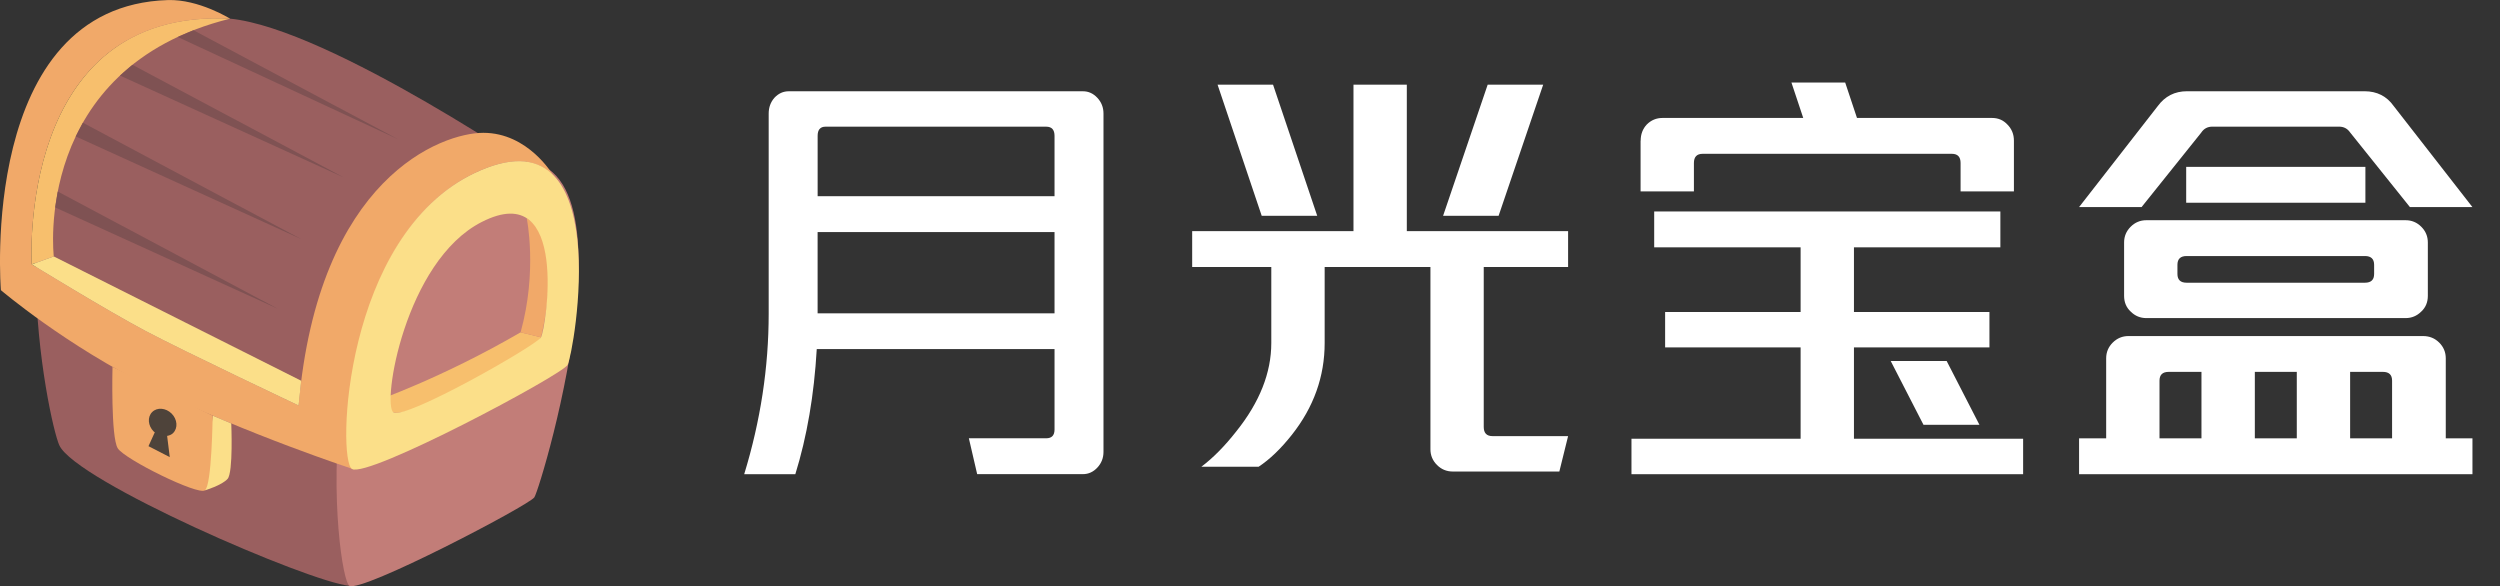
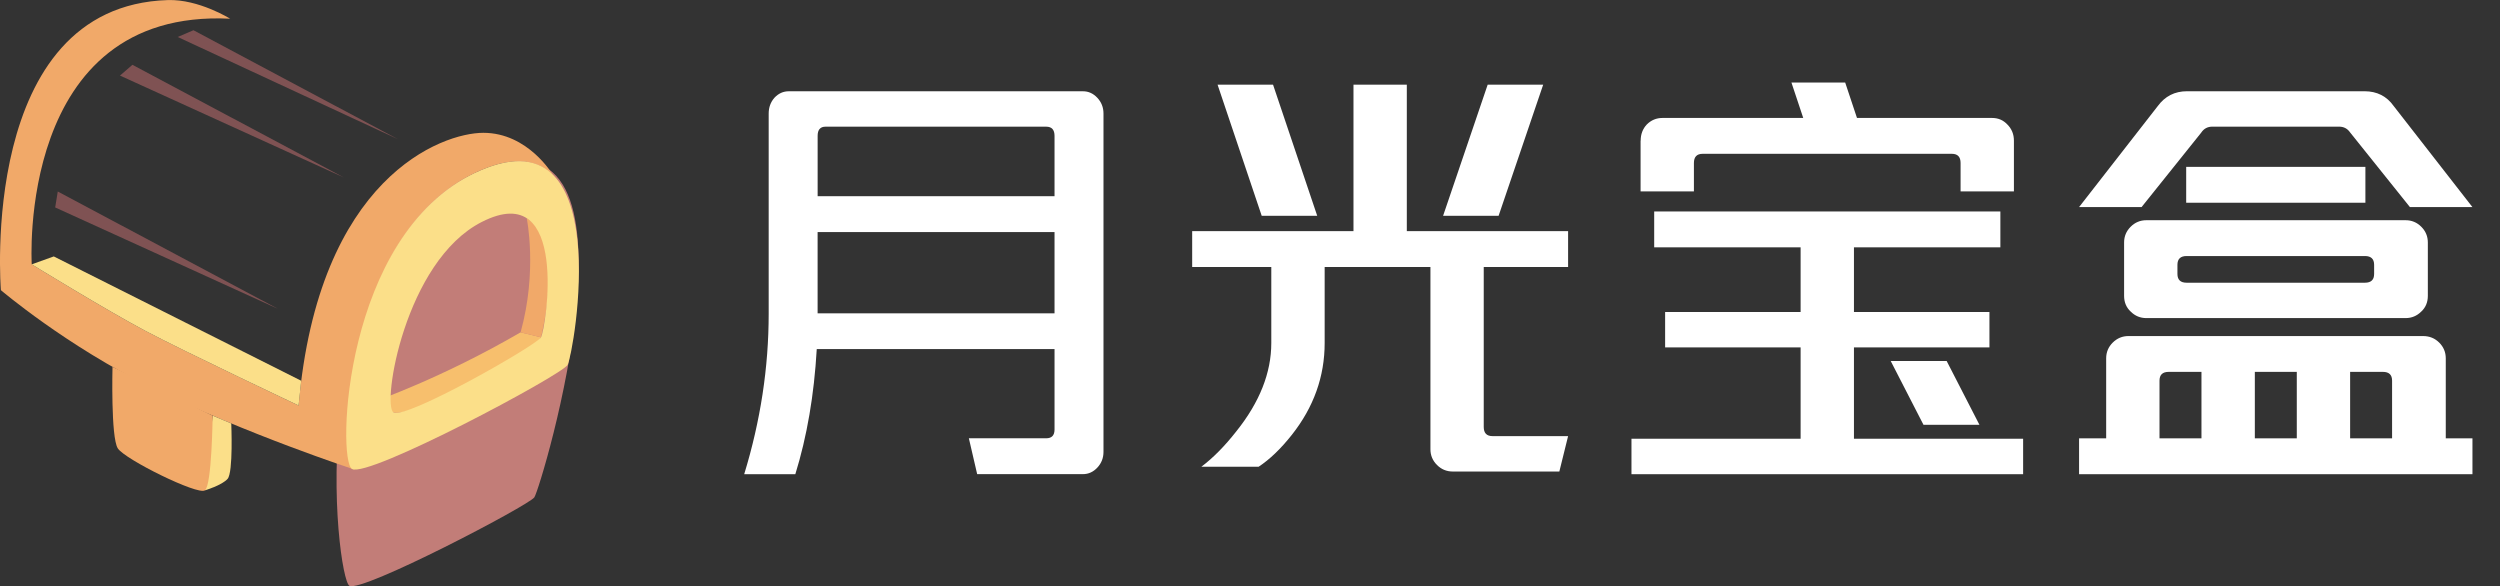
<svg xmlns="http://www.w3.org/2000/svg" id="Layer_1" width="839.52" height="196.85" viewBox="0 0 839.52 196.85">
  <rect x="0" y="0" width="839.52" height="196.85" fill="#333333" stroke="none" />
  <path d="m274.27,117.25c-.88,15.36-3.28,29.36-7.19,41.98h-17.17c5.48-17.91,8.22-35.86,8.22-53.87V38.13c0-2.05.64-3.82,1.91-5.28,1.37-1.47,2.98-2.2,4.84-2.2h98.78c1.86,0,3.47.73,4.84,2.2,1.37,1.47,2.06,3.23,2.06,5.28v113.61c0,2.06-.69,3.82-2.06,5.28-1.37,1.47-2.99,2.2-4.84,2.2h-35.52l-2.79-12.04h25.98c1.86,0,2.79-.98,2.79-2.94v-27.01h-79.85Zm.29-51.37h79.56v-20.26c0-2.05-.93-3.08-2.79-3.08h-74.12c-1.76,0-2.64,1.03-2.64,3.08v20.26Zm79.56,12.04h-79.56v27.3h79.56v-27.3Z" style="fill:#fff;" />
  <path d="m400.35,77.61h54.16V28.44h17.91v49.17h54.16v12.04h-28.33v53.72c0,2.05.98,3.08,2.94,3.08h25.39l-2.94,11.89h-35.81c-2.05,0-3.82-.73-5.28-2.2-1.47-1.47-2.2-3.23-2.2-5.28v-61.21h-35.52v25.54c0,11.25-3.67,21.53-11.01,30.82-3.72,4.7-7.44,8.27-11.16,10.72h-19.23c3.91-2.94,7.83-6.9,11.74-11.89,7.83-9.78,11.74-19.67,11.74-29.65v-25.54h-26.57v-12.04Zm27.15-49.17l14.83,44.03h-18.64l-14.82-44.03h18.64Zm72.07,0l-14.97,44.03h18.64l14.97-44.03h-18.64Z" style="fill:#fff;" />
  <path d="m622.58,147.34h56.8v11.89h-131.52v-11.89h56.8v-30.68h-45.5v-11.89h45.5v-21.72h-49.17v-12.04h116.25v12.04h-49.17v21.72h45.5v11.89h-45.5v30.68Zm-71.63-100.1c0-2.15.68-3.96,2.05-5.43,1.47-1.47,3.23-2.2,5.28-2.2h47.26l-3.96-11.89h18.05l3.96,11.89h45.36c2.06,0,3.77.73,5.14,2.2,1.47,1.47,2.2,3.28,2.2,5.43v17.03h-17.91v-9.54c0-2.06-.98-3.08-2.94-3.08h-83.67c-1.96,0-2.94,1.03-2.94,3.08v9.54h-17.91v-17.03Zm83.96,73.98h18.79l11.01,21.43h-18.79l-11.01-21.43Z" style="fill:#fff;" />
  <path d="m739.27,44.44l-20.11,25.1h-20.99l26.42-33.91c2.45-3.33,5.72-4.99,9.83-4.99h59.59c4.21,0,7.49,1.67,9.83,4.99l26.42,33.91h-20.99l-20.11-25.1c-.88-1.27-2.11-1.91-3.67-1.91h-42.57c-1.57,0-2.79.64-3.67,1.91Zm82.05,102.75h8.95v12.04h-132.1v-12.04h9.1v-26.86c0-2.05.73-3.82,2.2-5.28s3.23-2.2,5.28-2.2h98.93c2.15,0,3.96.73,5.43,2.2s2.2,3.23,2.2,5.28v26.86Zm-108.03-65.76c0-2.05.73-3.82,2.2-5.28,1.47-1.47,3.23-2.2,5.28-2.2h87.04c2.05,0,3.82.73,5.28,2.2,1.47,1.47,2.2,3.23,2.2,5.28v17.91c0,2.15-.73,3.92-2.2,5.28-1.47,1.47-3.23,2.2-5.28,2.2h-87.04c-2.05,0-3.82-.73-5.28-2.2-1.47-1.37-2.2-3.13-2.2-5.28v-17.91Zm25.98,43.45h-11.01c-2.05,0-3.08.98-3.08,2.94v19.38h14.09v-22.31Zm-8.07-32.88c0,1.96,1.03,2.94,3.08,2.94h59.89c2.06,0,3.08-.98,3.08-2.94v-3.08c0-1.96-1.03-2.94-3.08-2.94h-59.89c-2.05,0-3.08.98-3.08,2.94v3.08Zm63.12-35.96v12.04h-60.18v-12.04h60.18Zm-23.04,68.84h-14.09v22.31h14.09v-22.31Zm32,2.94c0-1.96-1.03-2.94-3.08-2.94h-11.01v22.31h14.09v-19.38Z" style="fill:#fff;" />
  <g id="Page-1">
    <g id="Artboard">
      <g id="_011-Treasure">
-         <path id="Fill-1362" d="m77.26,6.27c-17.18-1.73-28.59,2.06-40.18,10.96C-3.25,48.22,16.2,141.42,19.92,149.53c5.52,12.04,83.6,45.84,97.42,47.19,13.82,1.35,66.57-136.84,66.57-136.84,0,0-72.99-50.24-106.65-53.62" style="fill:#9a5f5f; fill-rule:evenodd;" />
        <path id="Fill-1364" d="m161.76,57.06c-62.34,25.66-48.81,137.47-44.41,139.67,4.4,2.2,59.87-26.82,62.07-29.69,2.2-2.87,41.65-134.39-17.66-109.98" style="fill:#c27d78; fill-rule:evenodd;" />
        <path id="Fill-1366" d="m159.47,58.08c12.54-5.96,20.78-4.65,26.1.56h.03s-8.24-14.04-23.29-14.04c-13.88,0-55.44,14.95-62.03,91.57,0,0-38.28-18.1-51.4-25.03-13.12-6.94-38.22-22.37-38.22-22.37,0,0-5.27-86.05,66.62-82.49,0,0-10.53-6.58-20.89-6.26C-7.52,2,.3,97.44.3,97.44c0,0,21.82,18.6,50.74,32.81,31.65,15.55,68,27.44,68,27.44-5.08-3.04-3.78-78.62,40.42-99.61" style="fill:#f1a969; fill-rule:evenodd;" />
-         <path id="Fill-1368" d="m10.65,88.76l7.41-2.66S10.65,22.85,77.26,6.27C5.38,2.72,10.65,88.76,10.65,88.76" style="fill:#f7bf6d; fill-rule:evenodd;" />
        <path id="Fill-1370" d="m100.27,136.17l.88-8.31L18.06,86.11l-7.41,2.66s25.11,15.43,38.22,22.37c13.11,6.94,51.4,25.03,51.4,25.03" style="fill:#fbdf89; fill-rule:evenodd;" />
        <path id="Fill-1372" d="m174.82,111.6c-26.64,15.49-49,23.18-49,23.18,0,0,4.04,3.85,7.35,3.86,9.37.02,47.04-21.61,48.5-25.36l-6.85-1.68Z" style="fill:#f7bf6d; fill-rule:evenodd;" />
        <path id="Fill-1374" d="m176.88,73.28s3.69,17.66-2.06,38.32l6.85,1.68s8.32-32.22-4.79-40" style="fill:#f1a969; fill-rule:evenodd;" />
        <path id="Fill-1376" d="m181.67,113.28c-1.58,2.71-45.38,27.69-49.53,25.2-3.95-2.37,3.75-50.74,29.63-63.94,29.72-15.15,21.48,36.03,19.9,38.74m-22.2-55.2c-44.2,20.99-46.34,96.35-41.27,99.4,5.32,3.19,70.36-31.46,72.4-34.94,2.03-3.48,17.08-87.36-31.12-64.46" style="fill:#fbdf89; fill-rule:evenodd;" />
        <path id="Fill-1378" d="m71.41,139.57l-2.61,25.1s5.72-1.69,7.64-3.88c1.92-2.2,1.22-18.58,1.22-18.58l-6.25-2.64Z" style="fill:#fbdf89; fill-rule:evenodd;" />
        <path id="Fill-1380" d="m37.78,123.19s-.6,23.64,1.77,27.36c2.37,3.72,26.89,15.81,29.25,14.12,2.37-1.69,2.61-25.1,2.61-25.1l-33.63-16.37Z" style="fill:#f1a969; fill-rule:evenodd;" />
-         <path id="Fill-1382" d="m57.01,153.5l-.89-7.12c.75-.14,1.47-.41,2.02-.97,1.66-1.66,1.44-4.59-.51-6.53-1.95-1.94-4.87-2.17-6.53-.51-1.66,1.66-1.44,4.59.51,6.53.11.11.25.16.37.27l-2.12,4.66,7.14,3.67Z" style="fill:#4e433a; fill-rule:evenodd;" />
        <polygon id="Fill-1384" points="19.4 64.31 18.53 69.66 93.34 103.71 19.4 64.31" style="fill:#7f5253; fill-rule:evenodd;" />
-         <polygon id="Fill-1386" points="27.83 41.21 25.43 45.82 101.15 80.29 27.83 41.21" style="fill:#7f5253; fill-rule:evenodd;" />
        <polygon id="Fill-1388" points="44.47 21.76 40.29 25.38 115.51 59.62 44.47 21.76" style="fill:#7f5253; fill-rule:evenodd;" />
        <polygon id="Fill-1390" points="64.96 10.15 59.67 12.42 133.58 46.72 64.96 10.15" style="fill:#7f5253; fill-rule:evenodd;" />
      </g>
    </g>
  </g>
</svg>